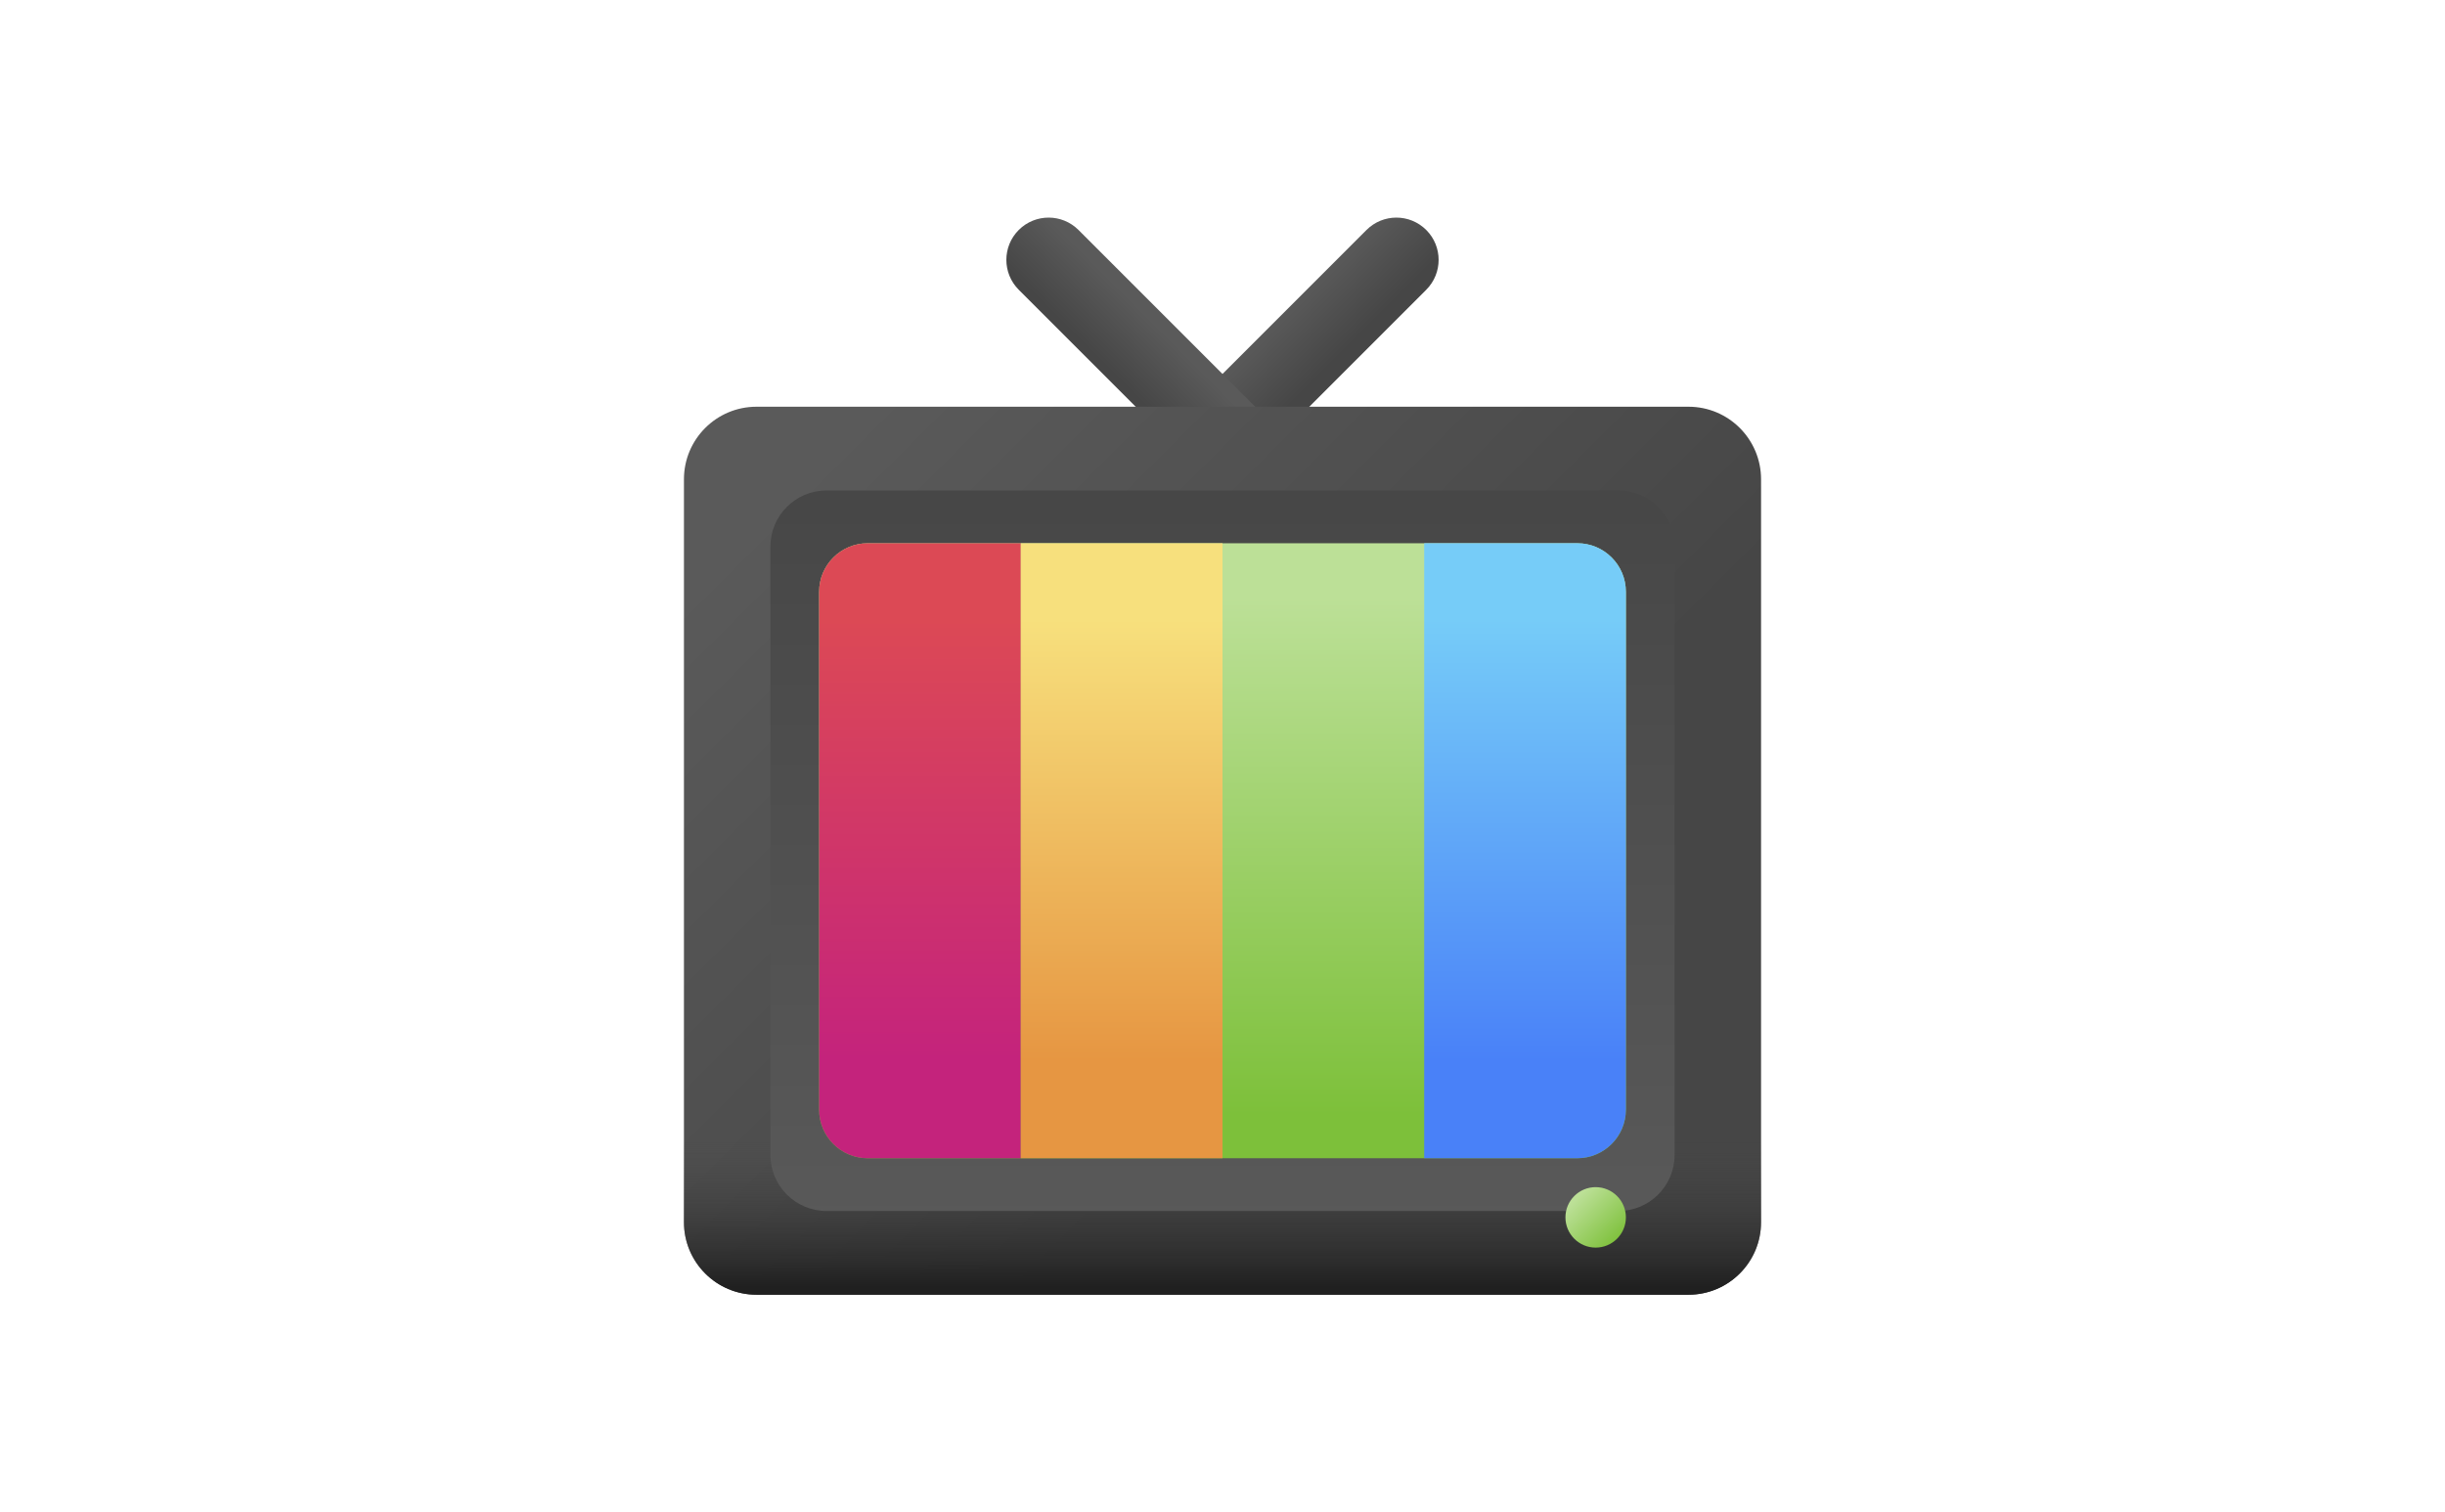
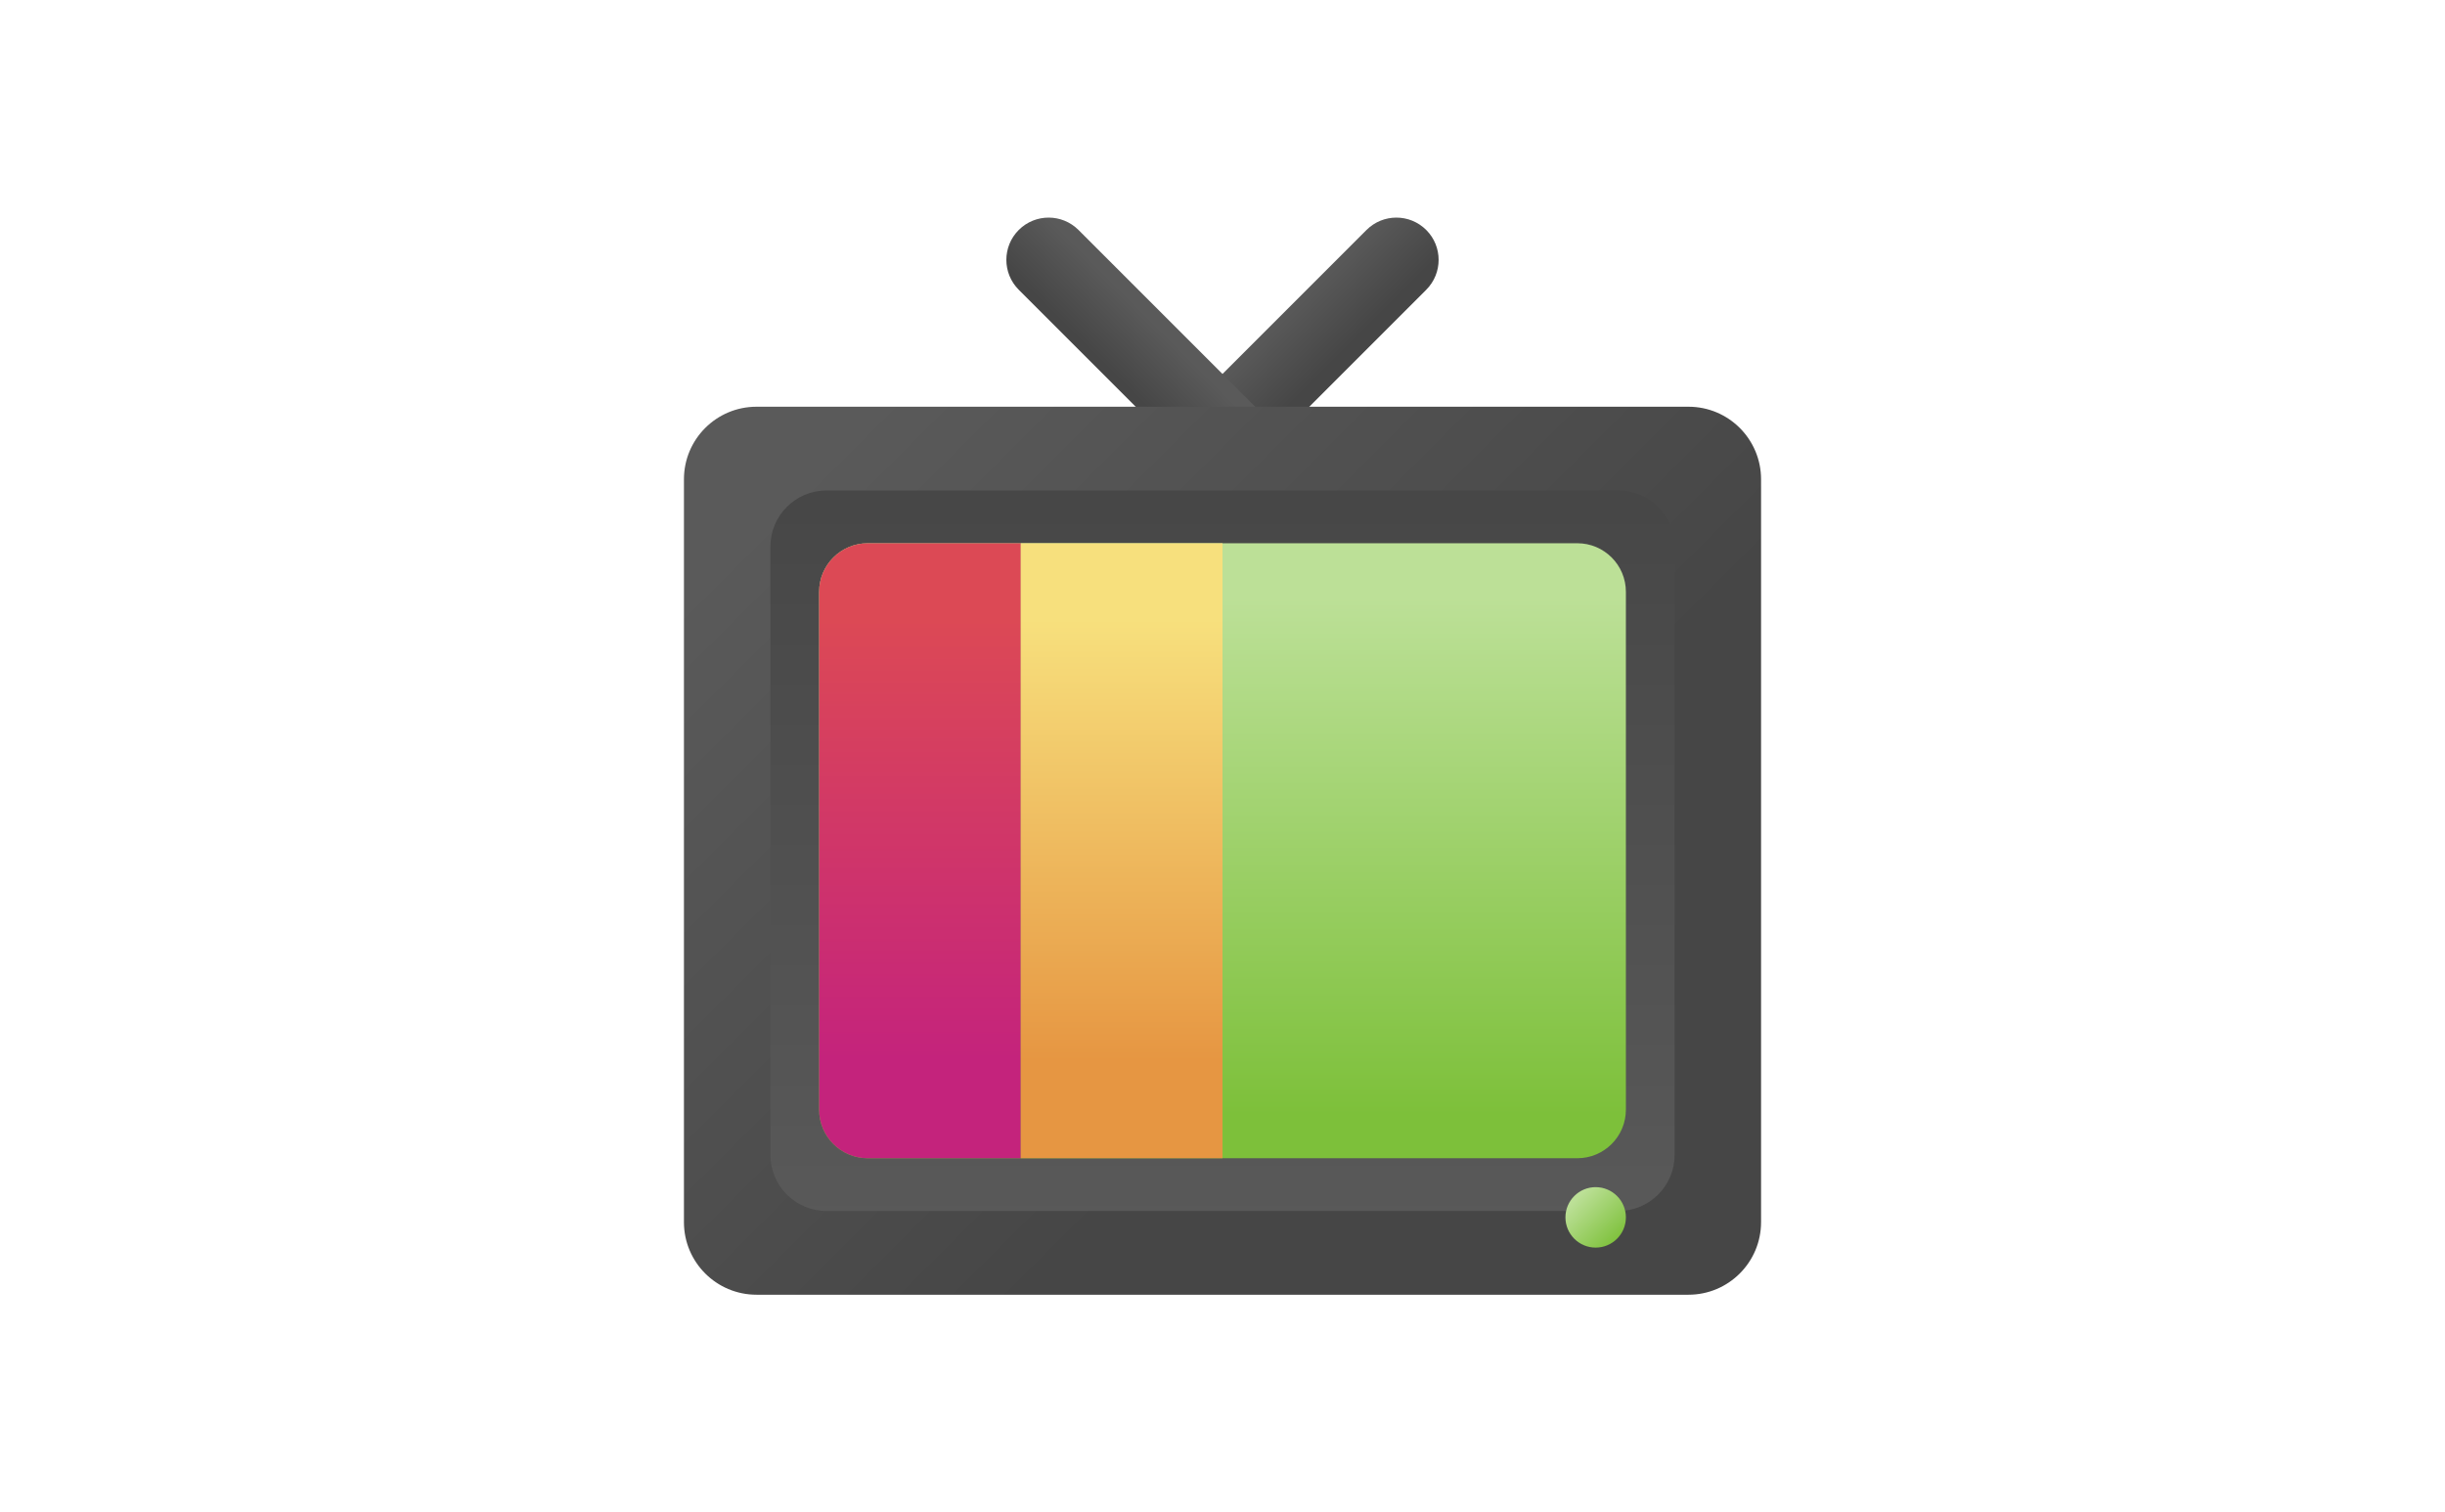
<svg xmlns="http://www.w3.org/2000/svg" xmlns:xlink="http://www.w3.org/1999/xlink" id="Layer_1" viewBox="0 0 1001.39 619.39">
  <defs>
    <style>.cls-1{fill:url(#_名称未設定グラデーション_30-2);}.cls-2{fill:url(#_名称未設定グラデーション_5);}.cls-3{fill:url(#_名称未設定グラデーション_30);}.cls-4{fill:url(#_名称未設定グラデーション-2);}.cls-5{fill:url(#_名称未設定グラデーション-4);}.cls-6{fill:url(#_名称未設定グラデーション-3);}.cls-7{fill:url(#_名称未設定グラデーション_29);}.cls-8{fill:url(#_名称未設定グラデーション);}.cls-9{fill:url(#_名称未設定グラデーション_31);}.cls-10{fill:url(#_名称未設定グラデーション_28);}</style>
    <linearGradient id="_名称未設定グラデーション" x1="521.31" y1="493.66" x2="542.3" y2="472.68" gradientTransform="translate(.04 624.73) scale(1 -1)" gradientUnits="userSpaceOnUse">
      <stop offset="0" stop-color="#5a5a5a" />
      <stop offset="1" stop-color="#464646" />
    </linearGradient>
    <linearGradient id="_名称未設定グラデーション-2" x1="473.72" y1="491.29" x2="455.02" y2="472.58" xlink:href="#_名称未設定グラデーション" />
    <linearGradient id="_名称未設定グラデーション-3" x1="336.05" y1="437.87" x2="550.74" y2="223.18" xlink:href="#_名称未設定グラデーション" />
    <linearGradient id="_名称未設定グラデーション_31" x1="498.7" y1="157.07" x2="498.7" y2="97.52" gradientTransform="translate(.04 624.73) scale(1 -1)" gradientUnits="userSpaceOnUse">
      <stop offset="0" stop-color="#464646" stop-opacity="0" />
      <stop offset="1" stop-color="#202020" />
    </linearGradient>
    <linearGradient id="_名称未設定グラデーション-4" x1="498.7" y1="106.27" x2="498.7" y2="434.59" xlink:href="#_名称未設定グラデーション" />
    <linearGradient id="_名称未設定グラデーション_30" x1="644.12" y1="132.46" x2="661.63" y2="114.95" gradientTransform="translate(.04 624.73) scale(1 -1)" gradientUnits="userSpaceOnUse">
      <stop offset="0" stop-color="#bce097" />
      <stop offset="1" stop-color="#7dc03a" />
    </linearGradient>
    <linearGradient id="_名称未設定グラデーション_30-2" x1="498.7" y1="380.14" x2="498.7" y2="168.1" xlink:href="#_名称未設定グラデーション_30" />
    <linearGradient id="_名称未設定グラデーション_29" x1="375.27" y1="371.37" x2="375.27" y2="190.19" gradientTransform="translate(.04 624.73) scale(1 -1)" gradientUnits="userSpaceOnUse">
      <stop offset="0" stop-color="#dc4955" />
      <stop offset="1" stop-color="#c4237c" />
    </linearGradient>
    <linearGradient id="_名称未設定グラデーション_5" x1="457.56" y1="371.37" x2="457.56" y2="190.19" gradientTransform="translate(.04 624.73) scale(1 -1)" gradientUnits="userSpaceOnUse">
      <stop offset="0" stop-color="#f7e07d" />
      <stop offset="1" stop-color="#e69642" />
    </linearGradient>
    <linearGradient id="_名称未設定グラデーション_28" x1="622.13" y1="371.37" x2="622.13" y2="190.19" gradientTransform="translate(.04 624.73) scale(1 -1)" gradientUnits="userSpaceOnUse">
      <stop offset="0" stop-color="#76ccf8" />
      <stop offset=".83" stop-color="#518ef8" />
      <stop offset="1" stop-color="#4981f8" />
    </linearGradient>
  </defs>
  <path class="cls-8" d="M584.15,118.67l-58.98,58.98-24.48,24.47-24.47-24.47,24.47-24.48,58.98-58.98c6.76-6.76,17.72-6.76,24.47,0,6.76,6.76,6.76,17.72,0,24.48h0Z" />
  <path class="cls-4" d="M525.17,177.65l-24.48,24.47-24.47-24.47-58.98-58.98c-6.76-6.76-6.76-17.72,0-24.48,6.76-6.76,17.72-6.76,24.48,0l58.98,58.98,24.48,24.48Z" />
  <path class="cls-6" d="M691.54,530.27h-381.69c-16.42,0-29.73-13.31-29.73-29.73V196.31c0-16.42,13.31-29.73,29.73-29.73h381.69c16.42,0,29.73,13.31,29.73,29.73v304.23c0,16.42-13.31,29.73-29.73,29.73Z" />
-   <path class="cls-9" d="M280.12,441.61v58.93c0,16.42,13.31,29.73,29.73,29.73h381.69c16.42,0,29.73-13.31,29.73-29.73v-58.93h-441.15Z" />
  <path class="cls-5" d="M662.89,495.97h-324.39c-12.69,0-22.97-10.28-22.97-22.97v-249.15c0-12.69,10.28-22.97,22.97-22.97h324.39c12.69,0,22.97,10.28,22.97,22.97v249.15c0,12.69-10.28,22.97-22.97,22.97Z" />
  <circle class="cls-3" cx="653.53" cy="498.59" r="12.38" />
  <path class="cls-1" d="M646,222.49h-290.61c-11,0-19.91,8.91-19.91,19.91v212.06c0,11,8.91,19.91,19.91,19.91h290.61c11,0,19.91-8.91,19.91-19.91v-212.06c0-11-8.91-19.91-19.91-19.91Z" />
  <path class="cls-7" d="M418.09,222.49v251.88h-62.7c-10.99,0-19.91-8.92-19.91-19.91v-212.06c0-10.99,8.92-19.9,19.91-19.9h62.7Z" />
  <path class="cls-2" d="M418.09,222.49h82.61v251.88h-82.61v-251.88Z" />
-   <path class="cls-10" d="M665.91,242.39v212.06c0,10.99-8.92,19.91-19.91,19.91h-62.7v-251.88h62.7c10.99,0,19.91,8.91,19.91,19.9h0Z" />
</svg>